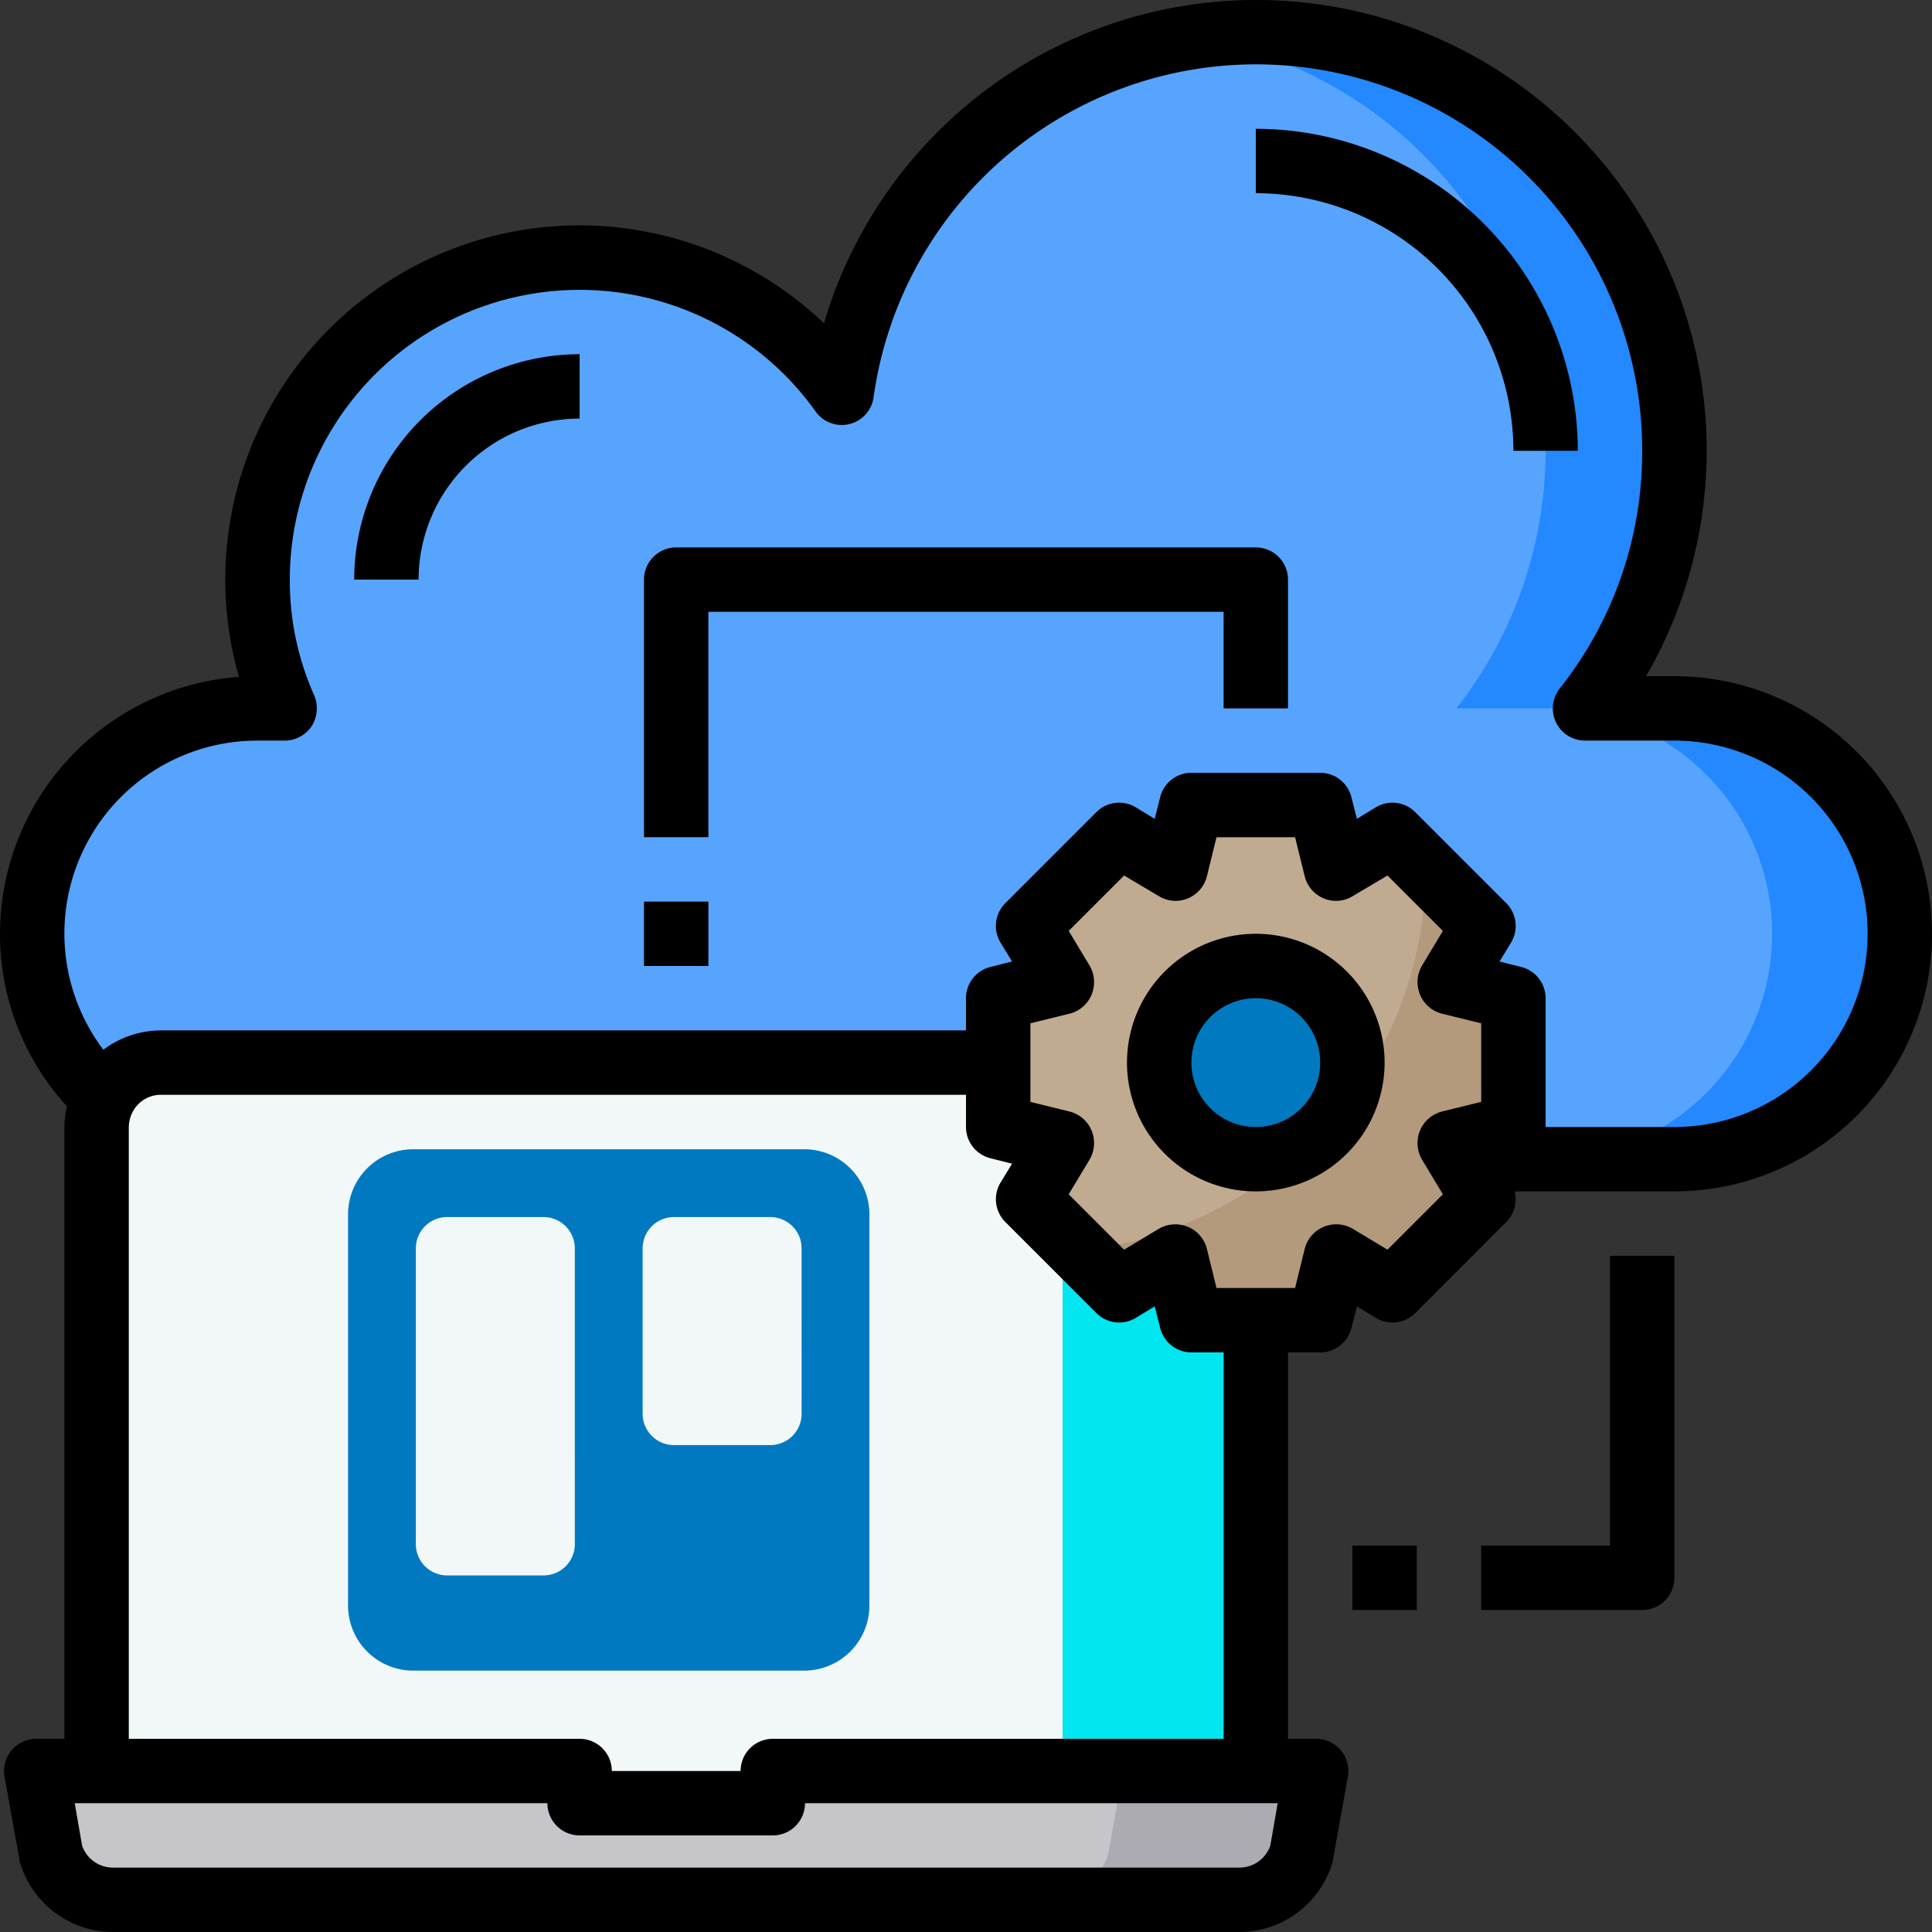
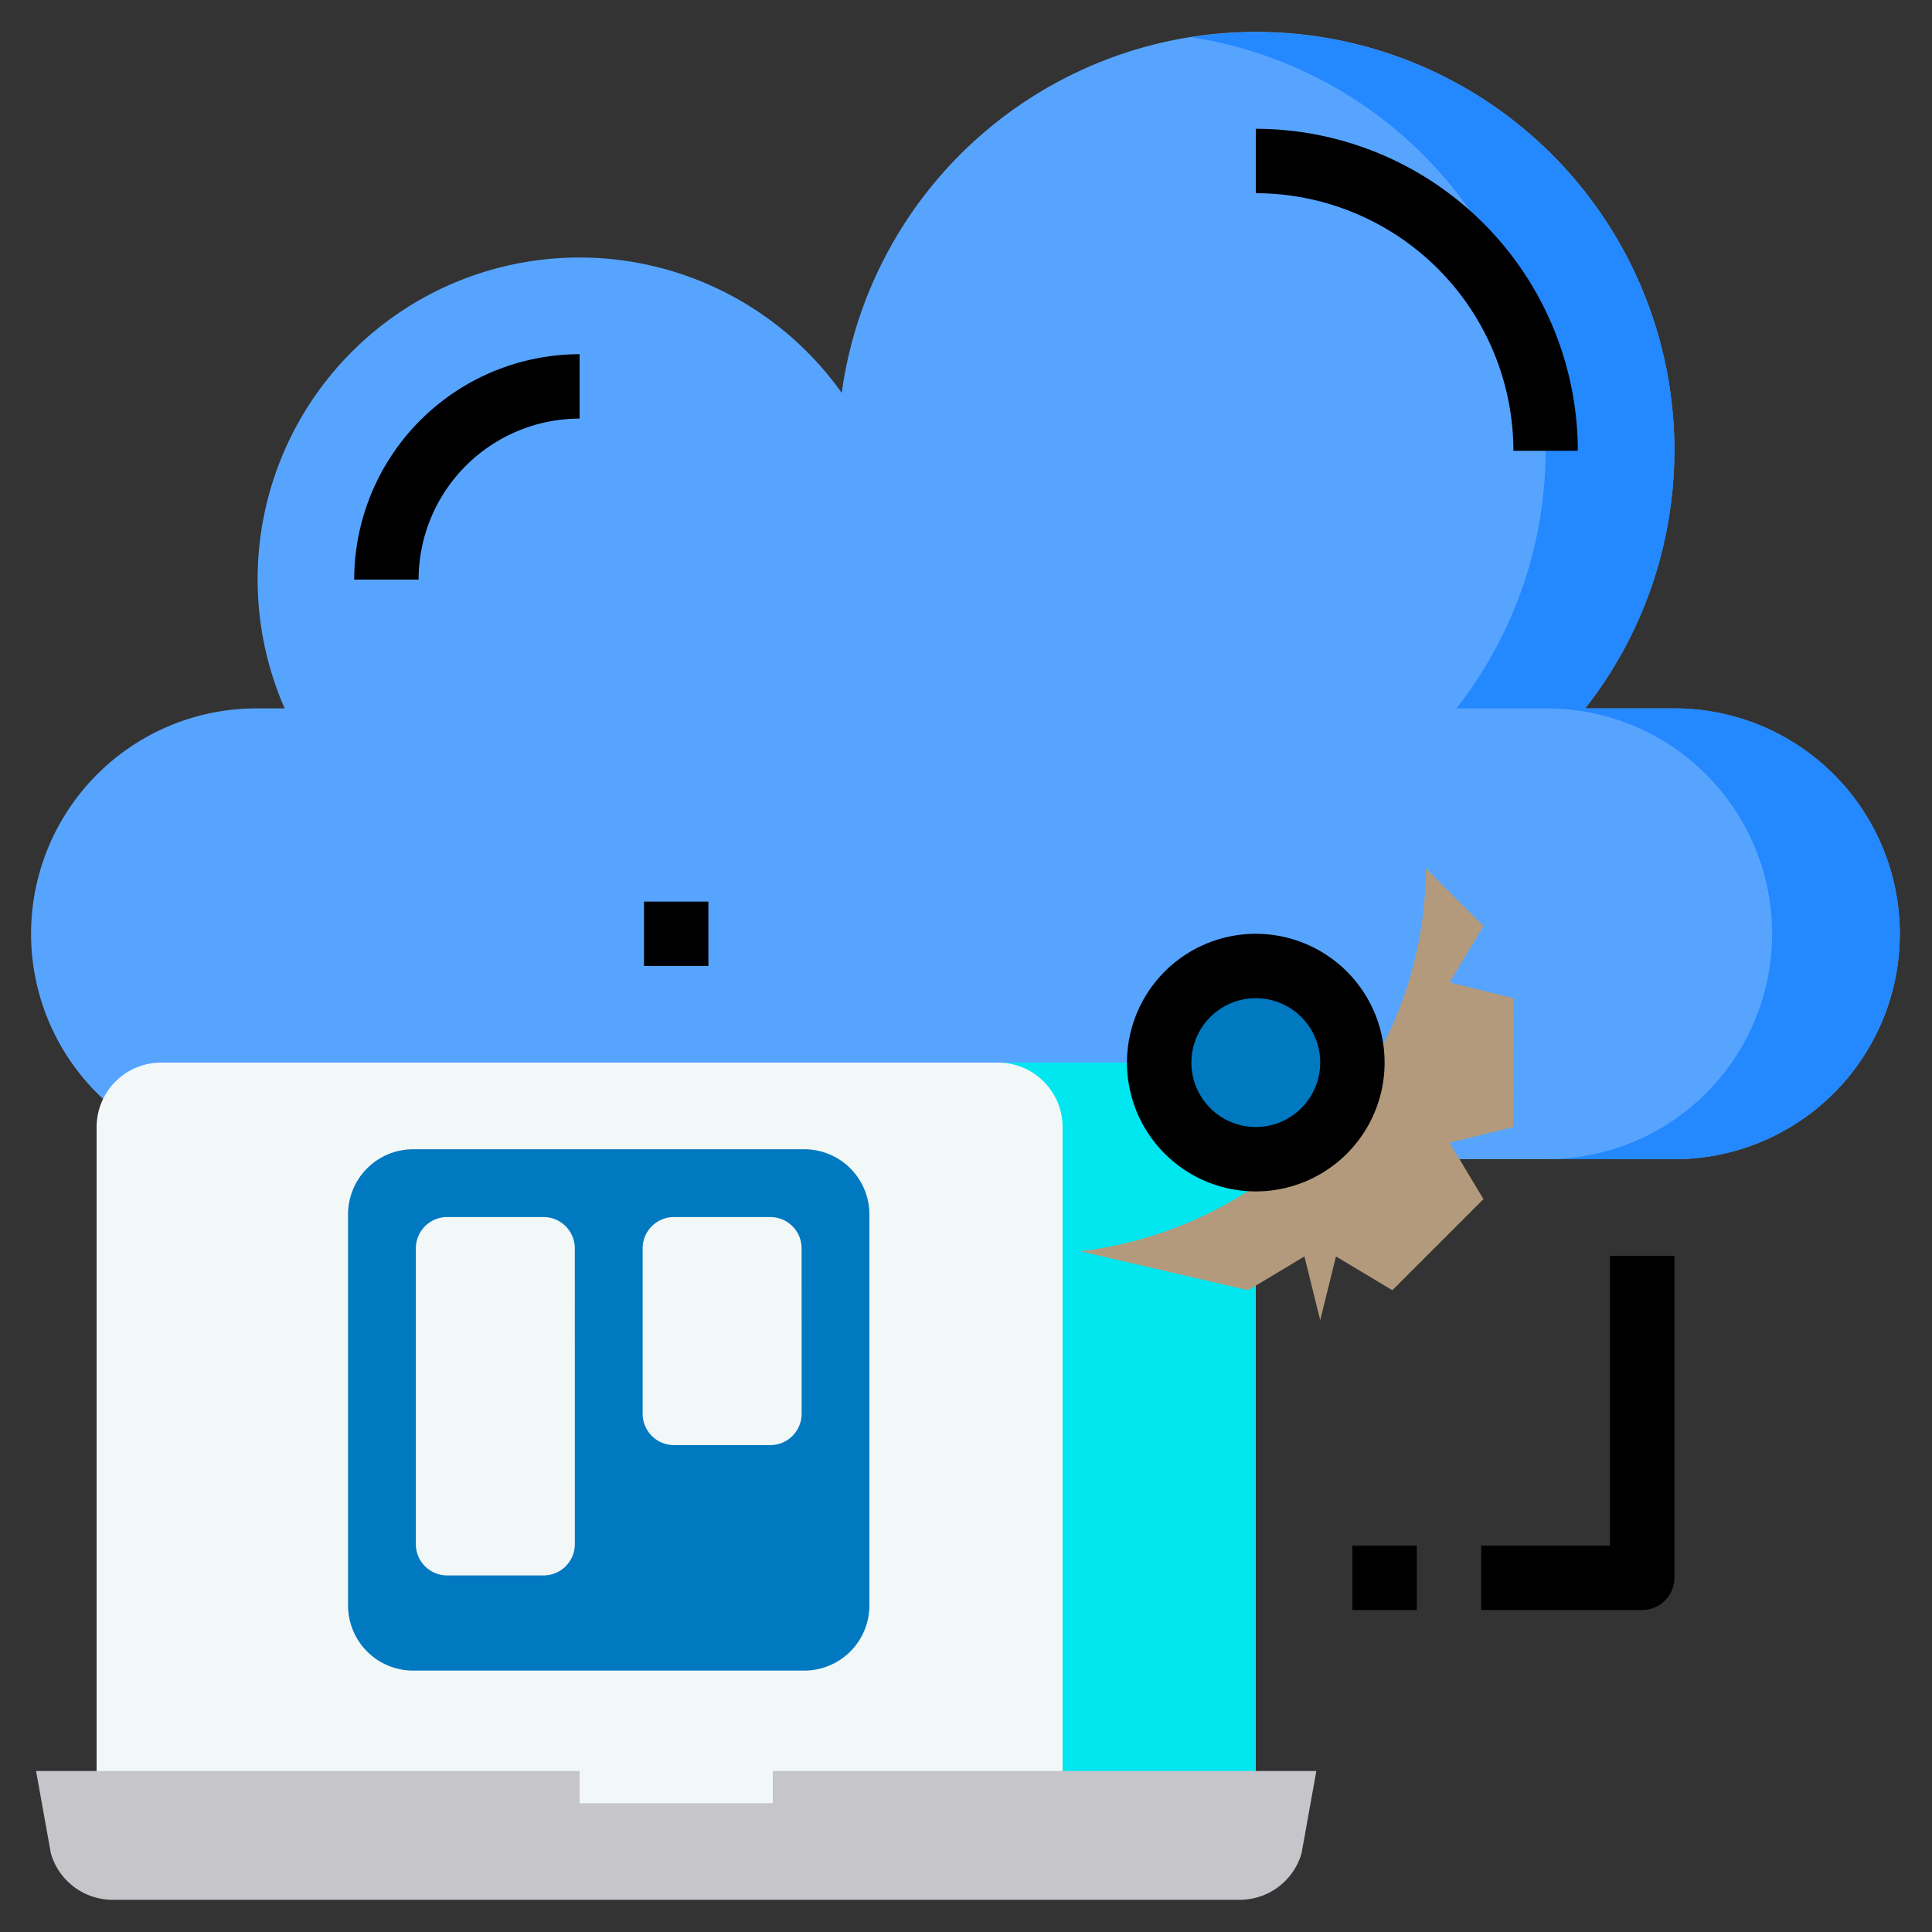
<svg xmlns="http://www.w3.org/2000/svg" width="340" height="340" viewBox="0 0 340 340">
  <rect x="0" y="0" width="340" height="340" fill="#333333" stroke="none" />
  <g id="Group_3406" data-name="Group 3406" transform="translate(-1776 2121)">
    <g id="trello-img" transform="translate(1774 -2123)">
      <path id="Path_2753" data-name="Path 2753" d="M331.667,161.709A39.667,39.667,0,0,1,292,201.376H42.667a39.667,39.667,0,1,1,0-79.333h4.76A56.633,56.633,0,0,1,145.46,66.509,73.616,73.616,0,1,1,276.3,122.043H292A39.667,39.667,0,0,1,331.667,161.709Z" transform="translate(4.667 4.624)" fill="#57a4ff" />
      <path id="Path_2754" data-name="Path 2754" d="M163.573,161.667a39.667,39.667,0,0,1-39.667,39.667H101.24a39.667,39.667,0,1,0,0-79.333h-15.7A73.553,73.553,0,0,0,39.02,3.907,66.628,66.628,0,0,1,50.24,3a73.576,73.576,0,0,1,57.97,119h15.7A39.667,39.667,0,0,1,163.573,161.667Z" transform="translate(172.76 4.666)" fill="#2488ff" />
      <path id="Path_2755" data-name="Path 2755" d="M209,46.333V171H124v5.667H90V171H5V46.333A11.367,11.367,0,0,1,16.333,35H197.667A11.367,11.367,0,0,1,209,46.333Z" transform="translate(14 154)" fill="#f2f8f8" />
      <path id="Path_2756" data-name="Path 2756" d="M78.333,46.333V171h-34V46.333A11.367,11.367,0,0,0,33,35H67A11.367,11.367,0,0,1,78.333,46.333Z" transform="translate(144.667 154)" fill="#00e7f0" />
-       <path id="Path_2759" data-name="Path 2759" d="M123.667,83.667l-11.22,2.777,1.757,2.89L118.4,96.36,102.36,112.4l-9.917-5.95-2.777,11.22H67l-2.777-11.22-9.917,5.95L38.27,96.36l5.95-9.917L33,83.667V61l11.22-2.777-5.95-9.917L54.307,32.27l9.917,5.95L67,27H89.667l2.777,11.22,9.917-5.95L118.4,48.307l-5.95,9.917L123.667,61Z" transform="translate(144.667 116.667)" fill="#c0ab91" />
-       <path id="Path_2760" data-name="Path 2760" d="M111.767,74.473l-11.22,2.777,5.95,9.917L90.46,103.2l-9.917-5.95-2.777,11.22H55.1l-2.777-11.22-9.917,5.95L35.55,96.347a70.743,70.743,0,0,0,47.883-27.54A68.272,68.272,0,0,0,96.353,28.97L106.5,39.113l-5.95,9.917,11.22,2.777Z" transform="translate(156.567 125.86)" fill="#b39a7c" />
+       <path id="Path_2760" data-name="Path 2760" d="M111.767,74.473l-11.22,2.777,5.95,9.917L90.46,103.2l-9.917-5.95-2.777,11.22l-2.777-11.22-9.917,5.95L35.55,96.347a70.743,70.743,0,0,0,47.883-27.54A68.272,68.272,0,0,0,96.353,28.97L106.5,39.113l-5.95,9.917,11.22,2.777Z" transform="translate(156.567 125.86)" fill="#b39a7c" />
      <ellipse id="Ellipse_100" data-name="Ellipse 100" cx="17.033" cy="16.705" rx="17.033" ry="16.705" transform="translate(205.738 172.328)" fill="#0079c0" />
      <path id="Path_2761" data-name="Path 2761" d="M228.427,57,225.82,71.507a11.333,11.333,0,0,1-10.88,8.16H16.607a11.333,11.333,0,0,1-10.88-8.16L3.12,57H98.773v5.667h34V57Z" transform="translate(5.227 256.667)" fill="#c6c5ca" />
-       <path id="Path_2762" data-name="Path 2762" d="M81.987,57,79.38,71.507a11.333,11.333,0,0,1-10.88,8.16h-34a11.333,11.333,0,0,0,10.88-8.16L47.987,57Z" transform="translate(151.667 256.667)" fill="#acabb1" />
-       <path id="Path_2763" data-name="Path 2763" d="M296.667,121H291.68A79.282,79.282,0,1,0,147.01,58.893a62.333,62.333,0,0,0-102.963,62.22A45.4,45.4,0,0,0,2,166.333a44.92,44.92,0,0,0,11.787,30.373,15.5,15.5,0,0,0-.453,3.627V308H8.347a5.667,5.667,0,0,0-5.553,6.63L5.4,329.137a2.034,2.034,0,0,0,.113.623A17.119,17.119,0,0,0,21.833,342H220.167a17.119,17.119,0,0,0,16.32-12.24,2.035,2.035,0,0,0,.113-.623l2.607-14.507a5.667,5.667,0,0,0-5.553-6.63h-4.987V240h5.667a5.667,5.667,0,0,0,5.5-4.307l.963-3.8,3.343,2.04a5.667,5.667,0,0,0,6.913-.85l16.037-16.037a5.757,5.757,0,0,0,1.473-5.383h28.107a45.333,45.333,0,0,0,0-90.667ZM225.55,326.813a5.746,5.746,0,0,1-5.383,3.853H21.833a5.746,5.746,0,0,1-5.383-3.853l-1.3-7.48H98.333A5.667,5.667,0,0,0,104,325h34a5.667,5.667,0,0,0,5.667-5.667h83.187ZM176.307,205.83l3.8.963-2.04,3.343a5.667,5.667,0,0,0,.85,6.913l16.037,16.037a5.667,5.667,0,0,0,6.913.85l3.343-2.04.963,3.8a5.667,5.667,0,0,0,5.5,4.307h5.667v68H138a5.667,5.667,0,0,0-5.667,5.667H109.667A5.667,5.667,0,0,0,104,308H24.667V200.333a6.029,6.029,0,0,1,.623-2.55,5.6,5.6,0,0,1,5.043-3.117H172v5.667a5.667,5.667,0,0,0,4.307,5.5Zm86.36-9.917-6.913,1.7a5.706,5.706,0,0,0-3.853,3.343,5.774,5.774,0,0,0,.34,5.1l3.683,6.12-9.747,9.747-6.12-3.683a5.774,5.774,0,0,0-5.1-.34,5.706,5.706,0,0,0-3.343,3.853l-1.7,6.913H216.087l-1.7-6.913a5.706,5.706,0,0,0-3.343-3.853,5.774,5.774,0,0,0-5.1.34l-6.12,3.683-9.747-9.747,3.683-6.12a5.774,5.774,0,0,0,.34-5.1,5.706,5.706,0,0,0-3.853-3.343l-6.913-1.7V182.087l6.913-1.7a5.707,5.707,0,0,0,3.853-3.343,5.774,5.774,0,0,0-.34-5.1l-3.683-6.12,9.747-9.747,6.12,3.627a5.6,5.6,0,0,0,5.1.4,5.706,5.706,0,0,0,3.343-3.853l1.7-6.913h13.827l1.7,6.913a5.706,5.706,0,0,0,3.343,3.853,5.6,5.6,0,0,0,5.1-.4l6.12-3.627,9.747,9.747-3.683,6.12a5.774,5.774,0,0,0-.34,5.1,5.706,5.706,0,0,0,3.853,3.343l6.913,1.7Zm34,4.42H274V177.667a5.667,5.667,0,0,0-4.307-5.5l-3.8-.963,2.04-3.343a5.667,5.667,0,0,0-.85-6.913L251.05,144.913a5.667,5.667,0,0,0-6.913-.85l-3.343,2.04-.963-3.8a5.667,5.667,0,0,0-5.5-4.307H211.667a5.667,5.667,0,0,0-5.5,4.307l-.963,3.8-3.343-2.04a5.667,5.667,0,0,0-6.913.85L178.913,160.95a5.667,5.667,0,0,0-.85,6.913l2.04,3.343-3.8.963a5.667,5.667,0,0,0-4.307,5.5v5.667H30.333a16.932,16.932,0,0,0-10.143,3.4,33.943,33.943,0,0,1,27.143-54.4h4.76a5.74,5.74,0,0,0,4.76-2.55,5.859,5.859,0,0,0,.453-5.383A49.566,49.566,0,0,1,53,104a51,51,0,0,1,92.537-29.58,5.652,5.652,0,0,0,10.2-2.493A67.955,67.955,0,0,1,291,81.333a66.968,66.968,0,0,1-14.507,41.82,5.667,5.667,0,0,0,4.477,9.18h15.7a34,34,0,0,1,0,68Z" transform="translate(0 0)" />
      <path id="Path_2764" data-name="Path 2764" d="M41,6V17.333A45.384,45.384,0,0,1,86.333,62.667H97.667A56.729,56.729,0,0,0,41,6Z" transform="translate(182 18.667)" />
      <path id="Path_2765" data-name="Path 2765" d="M13,52.667H24.333A28.367,28.367,0,0,1,52.667,24.333V13A39.712,39.712,0,0,0,13,52.667Z" transform="translate(51.333 51.333)" />
      <path id="Path_2766" data-name="Path 2766" d="M59.667,31A22.667,22.667,0,1,0,82.333,53.667,22.667,22.667,0,0,0,59.667,31Zm0,34A11.333,11.333,0,1,1,71,53.667,11.333,11.333,0,0,1,59.667,65Z" transform="translate(163.333 135.333)" />
      <path id="Path_2767" data-name="Path 2767" d="M22,30H33.333V41.333H22Z" transform="translate(93.333 130.667)" />
-       <path id="Path_2768" data-name="Path 2768" d="M129.667,19h-102A5.667,5.667,0,0,0,22,24.667V70H33.333V30.333H124v17h11.333V24.667A5.667,5.667,0,0,0,129.667,19Z" transform="translate(93.333 79.333)" />
      <path id="Path_2770" data-name="Path 2770" d="M44,50H55.333V61.333H44Z" transform="translate(196 224)" />
      <path id="Path_2771" data-name="Path 2771" d="M70.667,92H48v11.333H76.333A5.667,5.667,0,0,0,82,97.667V41H70.667Z" transform="translate(214.667 182)" />
    </g>
    <path id="_2111656" data-name="2111656" d="M80.281,0H11.469A11.468,11.468,0,0,0,0,11.469V80.281A11.47,11.47,0,0,0,11.469,91.75H80.281A11.473,11.473,0,0,0,91.75,80.281V11.469A11.47,11.47,0,0,0,80.281,0ZM39.911,69.5a5.506,5.506,0,0,1-5.5,5.5H17.432a5.509,5.509,0,0,1-5.5-5.5V17.432a5.506,5.506,0,0,1,5.5-5.5H34.406a5.506,5.506,0,0,1,5.5,5.5ZM79.822,46.563a5.509,5.509,0,0,1-5.5,5.5H57.344a5.509,5.509,0,0,1-5.5-5.5V17.432a5.509,5.509,0,0,1,5.5-5.5H74.317a5.506,5.506,0,0,1,5.5,5.5Z" transform="translate(1837.25 -1918.75)" fill="#0079c0" />
  </g>
</svg>